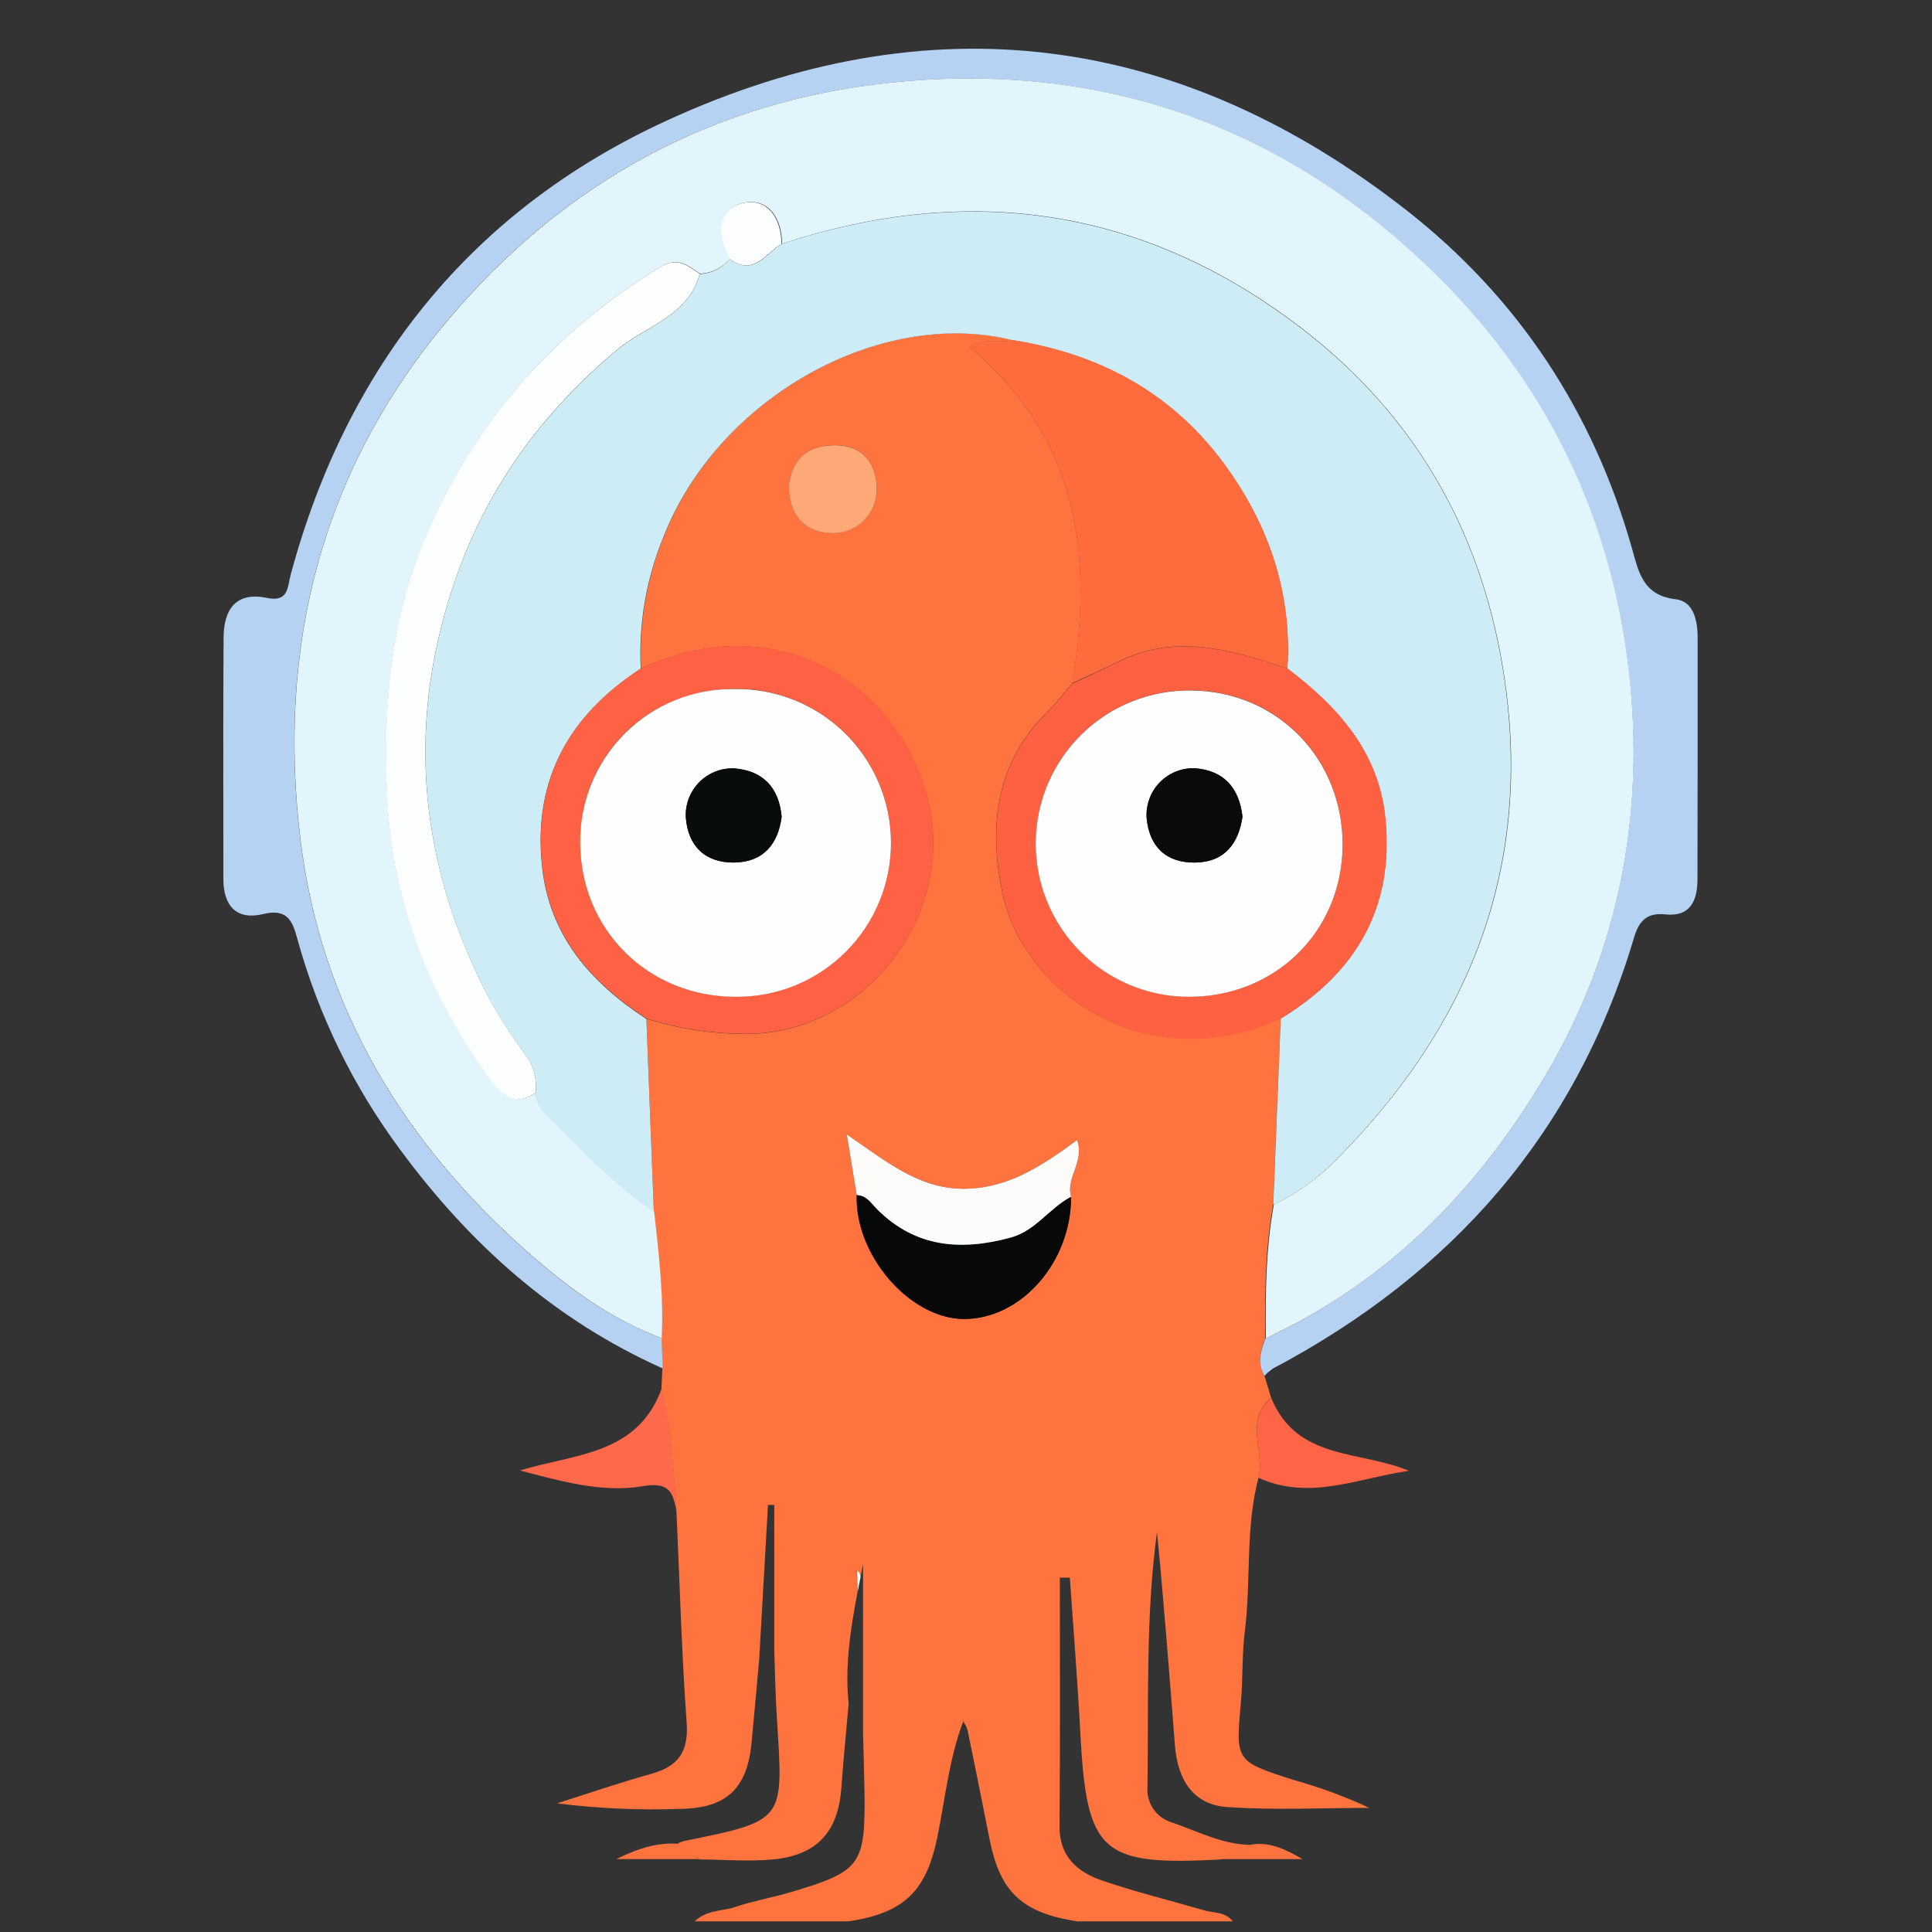
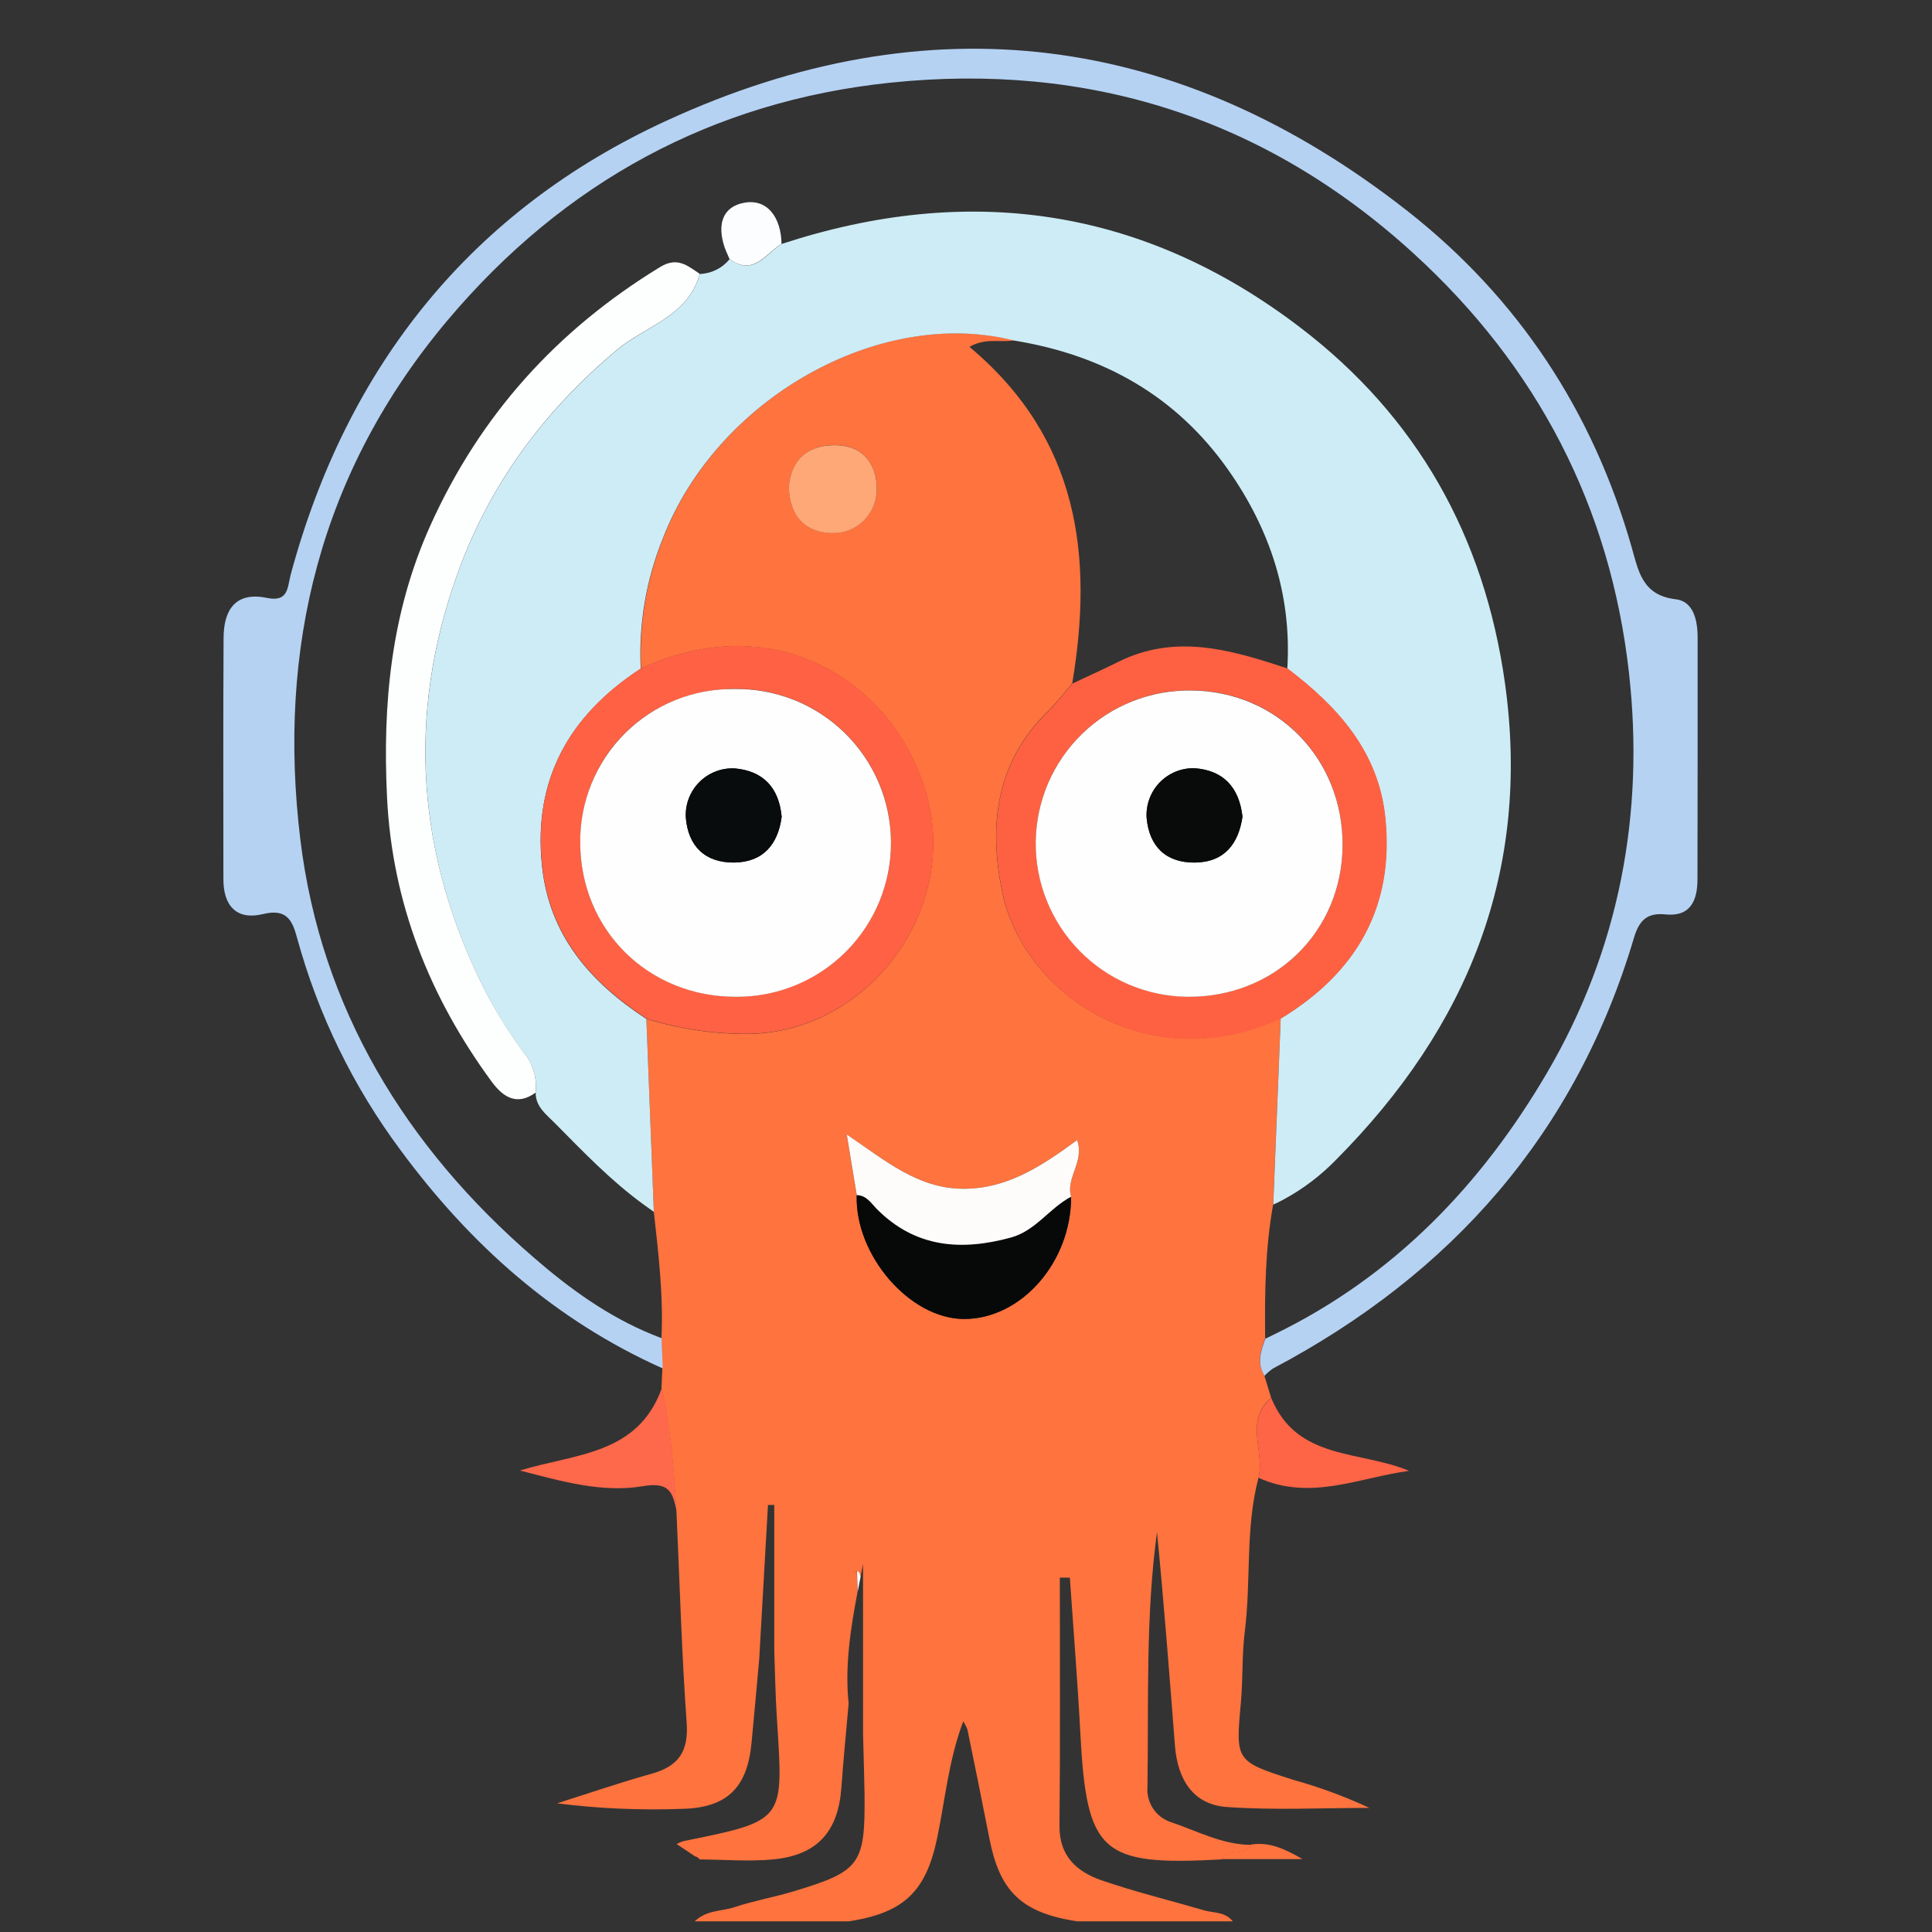
<svg xmlns="http://www.w3.org/2000/svg" width="51" height="51" viewBox="0 0 51 51" fill="none">
  <rect x="0" y="0" width="51" height="51" fill="#333333" stroke="none" />
  <g clip-path="url(#clip0_4135_2039)">
    <path d="M22.616 41.467C22.62 41.467 22.624 41.48 22.624 41.505C22.628 41.684 22.633 41.859 22.637 42.038C22.663 41.902 22.688 41.765 22.718 41.624C22.697 41.364 22.492 41.497 22.616 41.467Z" fill="#FEFEFE" />
    <path d="M33.814 26.881C33.81 26.885 33.801 26.885 33.797 26.889C33.801 26.894 33.81 26.898 33.814 26.902C33.81 26.898 33.814 26.889 33.814 26.881Z" fill="#FEFEFE" />
-     <path d="M26.76 8.977V8.981H26.773C26.768 8.981 26.764 8.977 26.76 8.977Z" fill="#FEFEFE" />
    <path d="M32.757 44.934C32.812 44.316 32.782 43.689 32.859 43.075C33.03 41.723 32.868 40.341 33.222 39.006C33.397 38.315 32.838 37.505 33.555 36.899L33.376 36.311C33.175 35.978 33.277 35.654 33.397 35.33C33.384 34.144 33.397 32.959 33.61 31.786C33.674 30.156 33.743 28.527 33.807 26.894C33.802 26.89 33.794 26.885 33.789 26.881C30.302 28.48 27.016 26.241 26.457 23.554C26.09 21.789 26.286 20.121 27.665 18.773C27.895 18.547 28.092 18.287 28.305 18.04C28.869 14.666 28.476 11.57 25.591 9.156C26.022 8.909 26.41 9.049 26.76 8.985V8.981C23.222 8.094 18.928 10.512 17.507 14.206C17.065 15.297 16.865 16.471 16.922 17.648C20.43 16.023 23.576 17.963 24.442 20.919C25.343 23.994 22.944 27.248 19.756 27.295C18.843 27.299 17.935 27.164 17.063 26.894C17.127 28.591 17.192 30.289 17.259 31.986C17.383 33.099 17.515 34.208 17.46 35.33C17.468 35.594 17.477 35.859 17.485 36.123C17.477 36.298 17.468 36.473 17.46 36.652C17.72 37.718 17.776 38.814 17.857 39.906C17.849 39.878 17.843 39.85 17.84 39.821C17.844 39.851 17.853 39.876 17.857 39.906C17.942 41.761 17.993 43.621 18.126 45.476C18.181 46.244 17.904 46.628 17.195 46.824C16.359 47.058 15.535 47.34 14.707 47.604C15.8 47.742 16.901 47.79 18.002 47.749C19.184 47.724 19.722 47.199 19.837 46.026C19.91 45.28 19.974 44.533 20.042 43.787C20.119 42.435 20.196 41.079 20.273 39.727H20.439V43.587C20.46 44.171 20.469 44.76 20.507 45.344C20.678 48.069 20.759 48.052 18.04 48.602C17.978 48.622 17.918 48.647 17.861 48.679C18.023 48.786 18.186 48.892 18.348 49.003C18.372 49.007 18.396 49.017 18.416 49.031C18.437 49.044 18.454 49.063 18.467 49.084C19.116 49.089 19.769 49.144 20.409 49.084C21.574 48.973 22.125 48.351 22.21 47.195C22.262 46.453 22.338 45.711 22.402 44.969C22.3 43.983 22.449 43.015 22.633 42.047C22.629 41.868 22.624 41.693 22.62 41.514C22.62 41.488 22.611 41.471 22.611 41.476C22.488 41.505 22.693 41.373 22.714 41.633C22.735 41.518 22.761 41.403 22.782 41.288V45.758C22.795 46.282 22.812 46.803 22.821 47.327C22.842 49.225 22.723 49.396 20.913 49.937C20.413 50.087 19.893 50.176 19.398 50.342C19.039 50.466 18.582 50.398 18.245 50.82C19.718 50.765 21.096 50.931 22.466 50.709C23.883 50.479 24.447 49.907 24.737 48.526C24.95 47.511 25.04 46.466 25.428 45.438C25.472 45.508 25.51 45.582 25.539 45.66C25.736 46.619 25.932 47.583 26.12 48.543C26.384 49.886 26.931 50.458 28.297 50.696C29.709 50.94 31.139 50.773 32.603 50.807C32.394 50.449 32.065 50.509 31.801 50.432C30.892 50.167 29.965 49.941 29.073 49.634C28.425 49.408 27.959 48.995 27.968 48.197C27.989 46.014 27.977 43.83 27.977 41.646H28.241C28.335 43.015 28.446 44.38 28.518 45.749C28.685 48.914 29.061 49.259 32.24 49.084C32.419 48.786 32.859 49.02 33.026 48.7C32.262 48.696 31.596 48.329 30.896 48.095C30.707 48.03 30.545 47.904 30.436 47.737C30.326 47.571 30.275 47.372 30.29 47.173C30.324 44.93 30.238 42.678 30.542 40.444C30.725 42.32 30.87 44.201 31.015 46.078C31.084 46.956 31.48 47.643 32.402 47.702C33.649 47.788 34.899 47.724 36.15 47.724C35.5 47.422 34.826 47.174 34.135 46.982C32.607 46.491 32.616 46.487 32.757 44.934L32.757 44.934ZM23.145 12.935C23.142 13.235 23.022 13.522 22.809 13.734C22.597 13.946 22.31 14.066 22.01 14.069C21.34 14.082 20.836 13.698 20.823 12.828C20.896 12.197 21.25 11.766 22.001 11.749C22.799 11.736 23.158 12.274 23.145 12.935ZM28.275 31.59C28.279 33.317 26.956 34.822 25.445 34.818C24.02 34.814 22.564 33.133 22.616 31.547C22.539 31.078 22.458 30.604 22.351 29.948C23.371 30.643 24.229 31.355 25.377 31.381C26.551 31.402 27.473 30.8 28.433 30.097C28.638 30.66 28.122 31.099 28.275 31.59Z" fill="#FE733E" />
    <path d="M17.464 35.325C17.378 35.295 17.297 35.257 17.216 35.227C16.047 34.749 15.035 34.016 14.096 33.201C10.707 30.276 8.471 26.612 7.929 22.168C7.314 17.118 8.445 12.457 11.817 8.452C14.895 4.801 18.817 2.673 23.499 2.183C28.702 1.641 33.375 3.095 37.31 6.686C40.593 9.68 42.509 13.391 43 17.754C43.418 21.469 42.748 25.06 40.836 28.322C39.099 31.286 36.785 33.692 33.657 35.214C33.572 35.257 33.486 35.3 33.401 35.338C33.281 35.662 33.175 35.986 33.379 36.319C33.446 36.247 33.521 36.183 33.601 36.127C38.326 33.628 41.604 29.913 43.136 24.744C43.269 24.305 43.473 24.087 43.964 24.138C44.63 24.207 44.809 23.763 44.809 23.209C44.813 21.081 44.815 18.954 44.813 16.828C44.813 16.372 44.703 15.869 44.229 15.818C43.358 15.715 43.251 15.08 43.076 14.461C42.052 10.862 40.08 7.868 37.152 5.569C31.134 0.848 24.527 -0.005 17.596 3.185C12.444 5.552 9.162 9.659 7.677 15.156C7.583 15.498 7.626 15.903 7.045 15.783C6.217 15.613 5.906 16.099 5.902 16.833C5.889 18.961 5.897 21.085 5.897 23.213C5.897 23.921 6.256 24.296 6.939 24.13C7.566 23.976 7.716 24.288 7.844 24.765C8.398 26.787 9.326 28.688 10.579 30.369C12.415 32.856 14.651 34.852 17.494 36.123C17.485 35.858 17.477 35.59 17.464 35.325L17.464 35.325Z" fill="#B5D2F3" />
    <path d="M17.468 36.648C16.836 38.417 15.154 38.375 13.725 38.818C14.8 39.096 15.893 39.415 16.968 39.232C17.608 39.121 17.732 39.351 17.826 39.731C17.835 39.761 17.839 39.791 17.848 39.821C17.852 39.846 17.86 39.876 17.865 39.906C17.784 38.81 17.728 37.718 17.468 36.648Z" fill="#FE684B" />
    <path d="M33.221 39.01C34.587 39.629 35.876 39.006 37.195 38.827C35.906 38.281 34.237 38.562 33.558 36.903C32.837 37.509 33.396 38.319 33.221 39.01Z" fill="#FE6446" />
-     <path d="M16.27 49.075H18.472C18.433 49.05 18.391 49.024 18.352 48.994C18.19 48.888 18.028 48.781 17.866 48.67C17.384 48.645 16.931 48.751 16.27 49.075Z" fill="#FE733E" />
    <path d="M32.24 49.076H34.383C33.947 48.824 33.521 48.611 33.026 48.692C32.859 49.016 32.415 48.777 32.24 49.076Z" fill="#FE733E" />
-     <path d="M33.661 35.21C36.79 33.692 39.099 31.286 40.84 28.318C42.752 25.055 43.422 21.464 43.004 17.749C42.513 13.382 40.601 9.672 37.315 6.682C33.38 3.095 28.706 1.637 23.503 2.182C18.826 2.669 14.899 4.801 11.822 8.452C8.446 12.457 7.319 17.118 7.933 22.168C8.475 26.616 10.712 30.276 14.101 33.201C15.044 34.016 16.056 34.754 17.221 35.227C17.302 35.261 17.383 35.295 17.468 35.325C17.524 34.203 17.392 33.095 17.268 31.982C17.182 31.922 17.097 31.862 17.012 31.798C16.145 31.171 15.403 30.399 14.656 29.64C14.429 29.41 14.148 29.214 14.148 28.838C13.644 29.201 13.281 28.949 12.987 28.548C11.348 26.313 10.358 23.835 10.225 21.046C10.106 18.581 10.328 16.184 11.365 13.877C12.684 10.947 14.711 8.708 17.434 7.045C17.895 6.763 18.16 7.015 18.48 7.224C18.632 7.218 18.781 7.18 18.917 7.112C19.053 7.044 19.173 6.949 19.269 6.831L19.231 6.742C18.958 6.166 18.945 5.513 19.602 5.36C20.264 5.202 20.64 5.739 20.644 6.435C25.582 4.814 30.174 5.471 34.319 8.631C37.417 10.994 39.193 14.163 39.735 18.027C40.435 22.995 38.753 27.115 35.288 30.6C34.878 31.019 34.41 31.375 33.896 31.657C33.806 31.704 33.717 31.747 33.627 31.79C33.414 32.962 33.401 34.148 33.414 35.334C33.491 35.295 33.572 35.253 33.661 35.21Z" fill="#E2F5FC" />
    <path d="M35.279 30.604C38.741 27.12 40.422 23 39.727 18.031C39.185 14.163 37.409 10.994 34.311 8.636C30.166 5.475 25.57 4.823 20.636 6.439C20.627 6.443 20.619 6.452 20.61 6.456C20.222 6.704 19.919 7.237 19.36 6.904C19.325 6.883 19.296 6.866 19.261 6.84C19.165 6.958 19.045 7.054 18.909 7.121C18.773 7.189 18.624 7.227 18.472 7.232C18.459 7.284 18.442 7.33 18.425 7.382C18.071 8.375 17.008 8.636 16.295 9.233C14.362 10.849 12.928 12.785 12.082 15.131C10.725 18.91 11.003 22.612 12.821 26.186C13.123 26.765 13.473 27.319 13.867 27.84C14.081 28.125 14.179 28.48 14.14 28.834V28.847C14.14 29.218 14.421 29.419 14.648 29.649C15.399 30.408 16.137 31.18 17.004 31.807C17.089 31.866 17.174 31.93 17.26 31.99C17.196 30.293 17.13 28.595 17.063 26.898C17.059 26.898 17.059 26.894 17.055 26.894C15.578 25.925 14.494 24.689 14.306 22.846C14.071 20.573 15.027 18.893 16.888 17.669C16.897 17.664 16.905 17.656 16.914 17.651C16.856 16.476 17.056 15.301 17.499 14.21C18.92 10.521 23.214 8.098 26.752 8.985C26.754 8.985 26.756 8.985 26.759 8.986C26.761 8.987 26.763 8.988 26.765 8.989C29.112 9.369 31.041 10.44 32.424 12.406C33.529 13.979 34.101 15.715 33.982 17.651C35.314 18.662 36.389 19.848 36.564 21.601C36.799 23.959 35.792 25.682 33.807 26.885V26.906C33.743 28.536 33.675 30.165 33.611 31.798C33.705 31.756 33.794 31.713 33.88 31.666C34.398 31.386 34.87 31.028 35.279 30.604L35.279 30.604Z" fill="#CDECF6" />
-     <path d="M29.53 17.46C30.994 16.739 32.415 17.127 33.828 17.592C33.879 17.609 33.934 17.626 33.986 17.643C34.105 15.703 33.533 13.967 32.428 12.397C31.045 10.431 29.116 9.361 26.768 8.981H26.755C26.405 9.049 26.017 8.904 25.586 9.152C28.471 11.566 28.868 14.662 28.3 18.035C28.39 17.993 28.475 17.954 28.565 17.912C28.894 17.762 29.214 17.617 29.53 17.46Z" fill="#FE6B3C" />
    <path d="M36.573 21.596C36.398 19.843 35.322 18.658 33.991 17.647C33.94 17.63 33.884 17.613 33.833 17.596C32.416 17.131 30.999 16.743 29.535 17.464C29.219 17.622 28.895 17.771 28.575 17.92C28.485 17.963 28.399 18.001 28.31 18.044C28.096 18.287 27.9 18.551 27.67 18.777C26.287 20.125 26.095 21.793 26.462 23.558C27.021 26.249 30.307 28.488 33.799 26.893C33.803 26.889 33.811 26.889 33.816 26.885C35.8 25.678 36.812 23.951 36.573 21.596ZM31.353 26.309C30.82 26.305 30.294 26.195 29.804 25.987C29.314 25.778 28.869 25.476 28.497 25.095C28.124 24.715 27.83 24.265 27.632 23.771C27.434 23.277 27.335 22.749 27.341 22.217C27.348 21.685 27.459 21.159 27.67 20.67C27.88 20.181 28.185 19.738 28.566 19.367C28.948 18.996 29.4 18.704 29.895 18.508C30.39 18.311 30.919 18.214 31.451 18.223C33.722 18.24 35.459 20.027 35.442 22.321C35.425 24.599 33.649 26.33 31.353 26.309Z" fill="#FE6142" />
    <path d="M16.893 17.66C15.032 18.884 14.076 20.564 14.31 22.837C14.498 24.68 15.582 25.917 17.059 26.885C17.063 26.885 17.063 26.889 17.067 26.889C17.939 27.16 18.848 27.295 19.761 27.29C22.945 27.243 25.348 23.993 24.447 20.914C23.581 17.958 20.431 16.018 16.927 17.643C16.915 17.647 16.903 17.652 16.893 17.66L16.893 17.66ZM19.436 26.309C17.11 26.318 15.309 24.535 15.318 22.223C15.322 19.954 17.093 18.197 19.377 18.184C19.915 18.174 20.449 18.27 20.95 18.468C21.45 18.666 21.906 18.96 22.291 19.335C22.677 19.711 22.984 20.158 23.195 20.653C23.406 21.148 23.517 21.679 23.521 22.216C23.525 22.754 23.422 23.287 23.218 23.785C23.014 24.282 22.714 24.735 22.334 25.115C21.954 25.496 21.502 25.797 21.005 26.002C20.508 26.207 19.974 26.312 19.436 26.309Z" fill="#FE6143" />
    <path d="M23.152 31.922C22.994 31.764 22.879 31.551 22.615 31.546C22.563 33.133 24.015 34.813 25.444 34.818C26.959 34.822 28.278 33.316 28.274 31.589C27.702 31.883 27.339 32.489 26.682 32.668C25.372 33.026 24.168 32.937 23.152 31.922Z" fill="#070909" />
    <path d="M28.433 30.096C27.473 30.8 26.556 31.402 25.378 31.38C24.225 31.359 23.372 30.642 22.352 29.947C22.462 30.604 22.539 31.073 22.616 31.547C22.881 31.555 22.996 31.764 23.154 31.922C24.166 32.937 25.373 33.026 26.684 32.668C27.341 32.489 27.704 31.888 28.276 31.589C28.122 31.099 28.638 30.66 28.433 30.096Z" fill="#FDFCFB" />
    <path d="M22 11.753C21.245 11.766 20.891 12.196 20.822 12.832C20.835 13.702 21.339 14.082 22.009 14.073C22.309 14.07 22.596 13.95 22.808 13.738C23.021 13.525 23.141 13.239 23.144 12.938C23.157 12.273 22.798 11.736 22 11.753Z" fill="#FEA777" />
    <path d="M14.139 28.83C14.178 28.476 14.081 28.12 13.866 27.836C13.473 27.313 13.124 26.76 12.82 26.181C11.002 22.607 10.72 18.905 12.082 15.126C12.927 12.781 14.361 10.844 16.294 9.228C17.007 8.631 18.07 8.375 18.424 7.377C18.442 7.328 18.458 7.278 18.471 7.228C18.151 7.019 17.886 6.767 17.425 7.049C14.702 8.712 12.675 10.951 11.356 13.881C10.319 16.188 10.097 18.585 10.217 21.05C10.353 23.835 11.339 26.318 12.978 28.552C13.273 28.953 13.64 29.205 14.139 28.842L14.139 28.83Z" fill="#FDFEFE" />
    <path d="M20.605 6.456C20.613 6.452 20.622 6.443 20.63 6.439C20.622 5.744 20.25 5.206 19.589 5.364C18.932 5.522 18.945 6.174 19.218 6.746L19.256 6.836C19.287 6.859 19.32 6.88 19.354 6.9C19.913 7.236 20.216 6.699 20.605 6.456L20.605 6.456Z" fill="#FBFDFE" />
    <path d="M35.441 22.326C35.458 20.035 33.721 18.248 31.45 18.227C30.917 18.219 30.388 18.316 29.893 18.512C29.398 18.708 28.947 19 28.565 19.371C28.183 19.742 27.879 20.185 27.668 20.674C27.458 21.163 27.347 21.689 27.34 22.221C27.334 22.753 27.432 23.281 27.631 23.775C27.829 24.269 28.123 24.719 28.496 25.099C28.868 25.48 29.312 25.783 29.803 25.991C30.293 26.199 30.819 26.309 31.352 26.313C33.648 26.33 35.423 24.599 35.441 22.326ZM31.552 22.769C30.784 22.782 30.336 22.347 30.268 21.592C30.257 21.421 30.282 21.249 30.342 21.088C30.401 20.927 30.493 20.78 30.612 20.657C30.732 20.533 30.875 20.436 31.034 20.371C31.193 20.305 31.364 20.274 31.535 20.279C32.286 20.334 32.709 20.773 32.799 21.558C32.696 22.257 32.338 22.756 31.552 22.769Z" fill="#FEFEFE" />
    <path d="M19.375 18.189C18.842 18.183 18.313 18.283 17.819 18.483C17.325 18.684 16.876 18.981 16.498 19.357C16.12 19.733 15.821 20.181 15.618 20.674C15.415 21.166 15.313 21.695 15.316 22.228C15.312 24.539 17.109 26.322 19.435 26.313C19.973 26.316 20.506 26.212 21.004 26.007C21.501 25.802 21.953 25.5 22.333 25.12C22.713 24.739 23.013 24.287 23.217 23.789C23.421 23.291 23.524 22.759 23.52 22.221C23.516 21.683 23.405 21.152 23.194 20.657C22.983 20.163 22.676 19.715 22.29 19.34C21.905 18.965 21.449 18.67 20.948 18.472C20.448 18.275 19.913 18.178 19.375 18.189ZM19.38 22.769C18.62 22.778 18.163 22.343 18.104 21.579C18.095 21.408 18.121 21.236 18.183 21.076C18.244 20.915 18.338 20.769 18.459 20.647C18.58 20.525 18.725 20.43 18.885 20.367C19.045 20.304 19.216 20.276 19.388 20.283C20.131 20.347 20.566 20.778 20.634 21.562C20.541 22.283 20.148 22.761 19.38 22.769Z" fill="#FEFEFE" />
    <path d="M31.536 20.279C31.364 20.274 31.193 20.305 31.034 20.369C30.875 20.434 30.731 20.532 30.611 20.655C30.492 20.779 30.4 20.926 30.341 21.088C30.282 21.249 30.257 21.421 30.268 21.593C30.337 22.352 30.785 22.782 31.553 22.77C32.334 22.757 32.697 22.258 32.799 21.558C32.71 20.774 32.287 20.334 31.536 20.279Z" fill="#090B0B" />
    <path d="M19.388 20.283C19.216 20.276 19.045 20.304 18.885 20.367C18.725 20.43 18.579 20.525 18.459 20.647C18.338 20.769 18.244 20.915 18.182 21.076C18.121 21.236 18.094 21.408 18.103 21.579C18.163 22.343 18.62 22.778 19.379 22.769C20.148 22.761 20.54 22.283 20.634 21.562C20.562 20.773 20.126 20.343 19.388 20.283Z" fill="#090C0C" />
  </g>
  <defs>
    <clipPath id="clip0_4135_2039">
      <rect width="50" height="50" fill="white" transform="translate(0.75 0.719)" />
    </clipPath>
  </defs>
</svg>